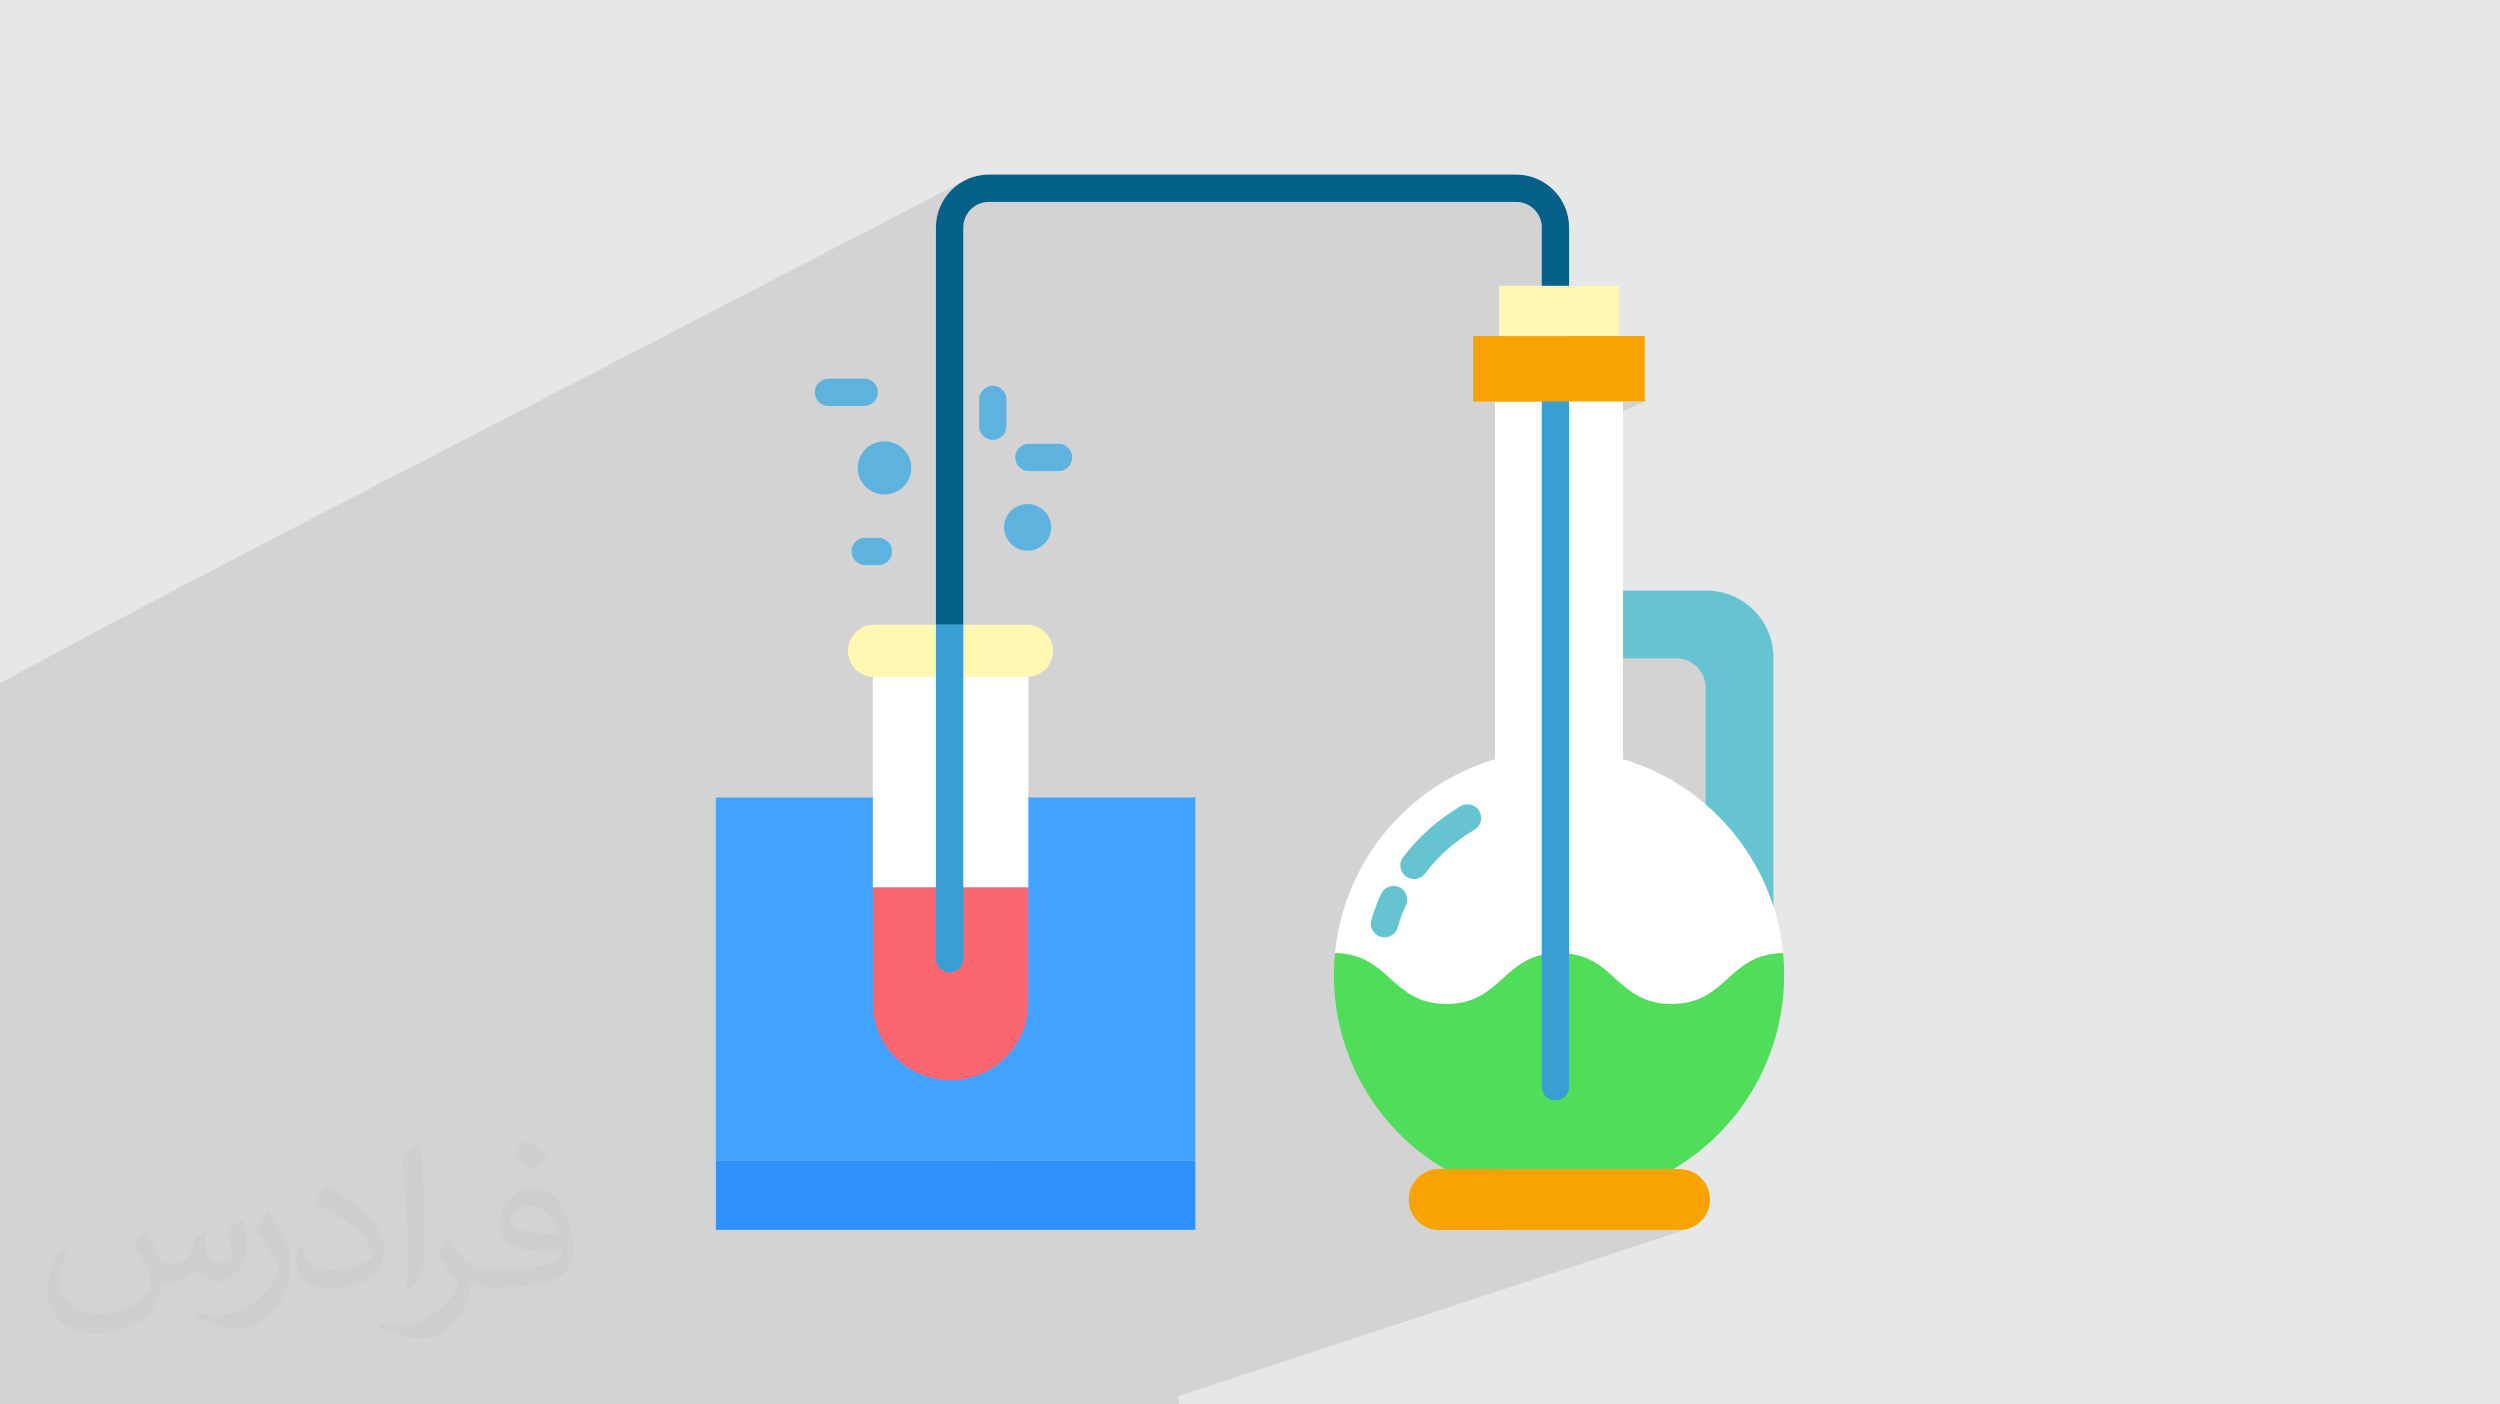
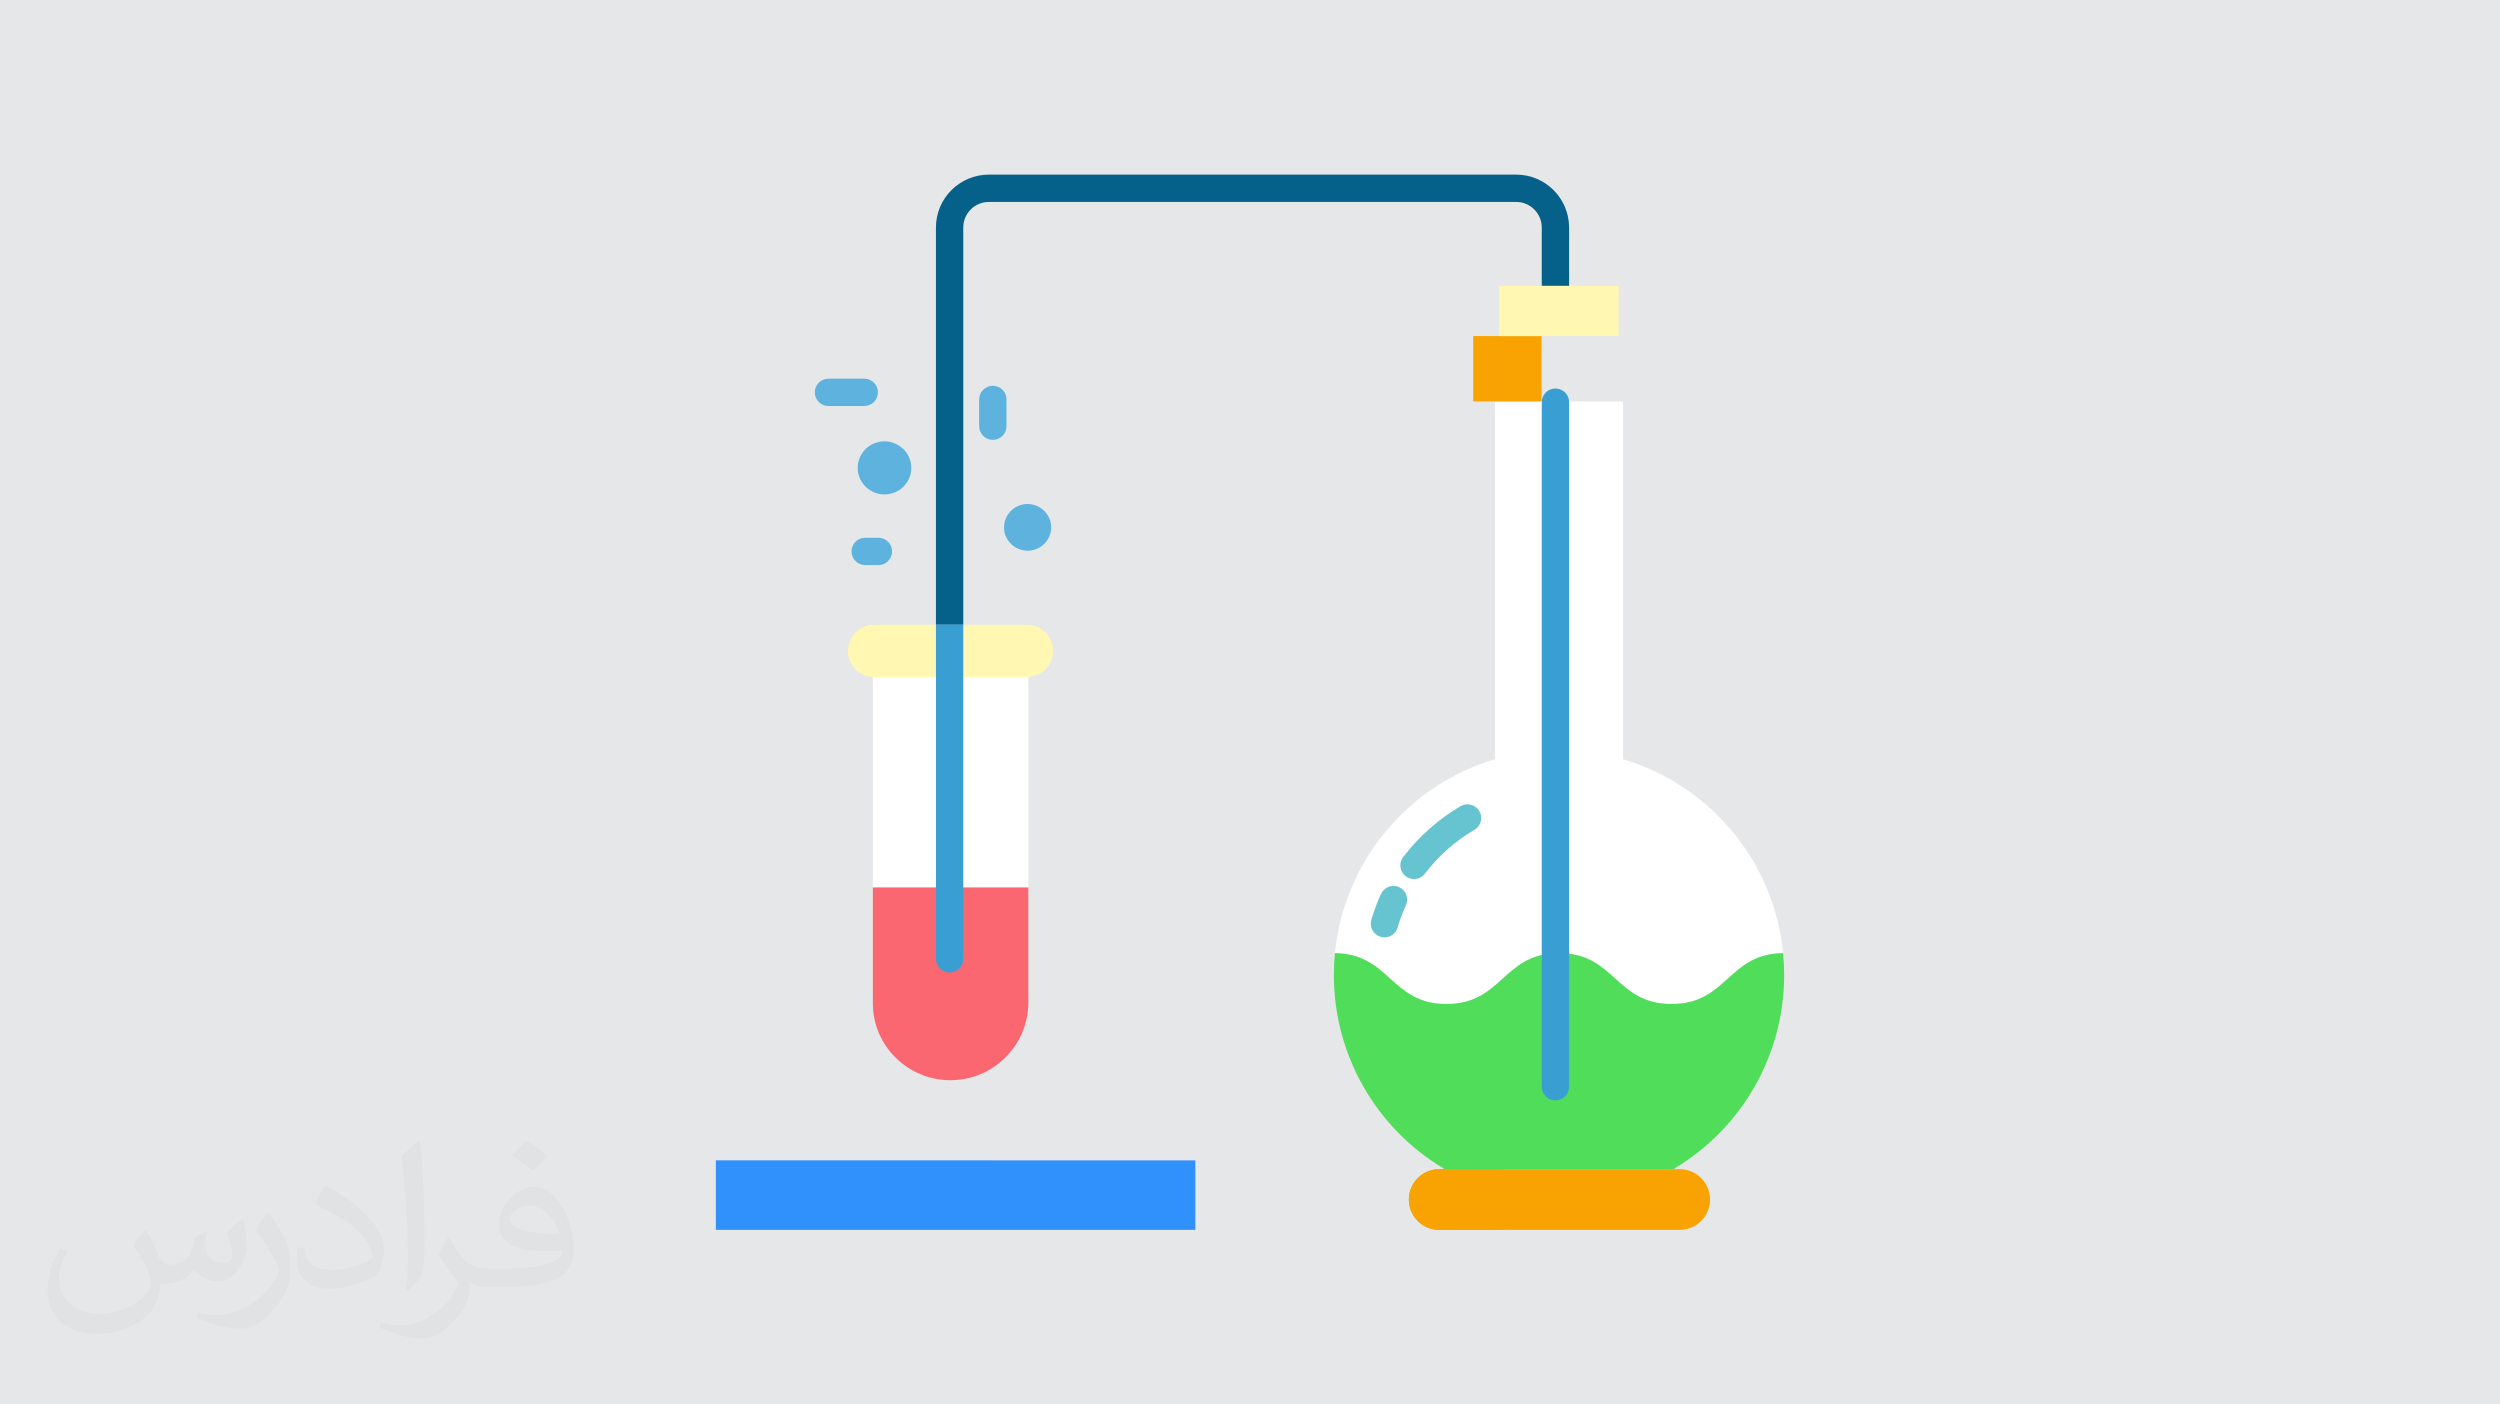
<svg xmlns="http://www.w3.org/2000/svg" xml:space="preserve" width="94.192mm" height="52.917mm" version="1.0" style="shape-rendering:geometricPrecision; text-rendering:geometricPrecision; image-rendering:optimizeQuality; fill-rule:evenodd; clip-rule:evenodd" viewBox="0 0 9404.92 5283.66">
  <defs>
    <style type="text/css">
   
    .fil9 {fill:#FFF7B2;fill-rule:nonzero}
    .fil10 {fill:#66C3D0;fill-rule:nonzero}
    .fil14 {fill:#05608A;fill-rule:nonzero}
    .fil5 {fill:#3090FC;fill-rule:nonzero}
    .fil13 {fill:#399ED1;fill-rule:nonzero}
    .fil3 {fill:#43A2FF;fill-rule:nonzero}
    .fil11 {fill:#50DD5A;fill-rule:nonzero}
    .fil6 {fill:#5DB3DE;fill-rule:nonzero}
    .fil12 {fill:#E5F5FD;fill-rule:nonzero}
    .fil4 {fill:#F9A302;fill-rule:nonzero}
    .fil7 {fill:#FB6771;fill-rule:nonzero}
    .fil8 {fill:white;fill-rule:nonzero}
    .fil2 {fill:#373435;fill-opacity:0.031}
    .fil1 {fill:#2B2A29;fill-opacity:0.102}
    .fil0 {fill:#E6E7E8}
   
  </style>
  </defs>
  <g id="Layer_x0020_1">
    <polygon class="fil0" points="-0,0 9404.92,0 9404.92,5283.66 -0,5283.66 " />
-     <path class="fil1" d="M-0 3289.77l0 -95.16 0 -315.35 0 -99.29 0 -209.93c719.17,-390.12 1447.68,-760.23 2174.16,-1136.85l1451.04 -752.25 -16.41 9.96 -15.32 11.46 -14.14 12.84 -12.84 14.14 -11.46 15.32 -9.97 16.41 -8.39 17.39 -6.7 18.28 -4.92 19.06 -3.03 19.76 -0.75 14.59 161.31 -82.89 18.05 -5.62 19.38 -1.97 1983.83 0 19.38 1.97 18.05 5.62 16.34 8.88 14.24 11.75 11.75 14.24 8.88 16.35 5.62 18.05 1.97 19.38 0 213.78 1.04 10.35 3 9.66 4.74 8.74 6.28 7.61 7.61 6.27 8.73 4.74 9.66 3 10.35 1.05 10.35 -1.05 9.66 -3 -230.87 106.33 0 40.79 257.03 0 191.66 0 -544.57 245.98 79.43 0 107.92 0 99.38 -44.58 -8.74 4.74 -7.61 6.27 -6.27 7.61 -4.74 8.74 -3 9.65 -0.77 7.58 387.4 0 -387.68 171.09 0 668.05 0 1243.29 0.36 -0.09 15.99 -3.1 16.97 -2.21 18.04 -1.24 1.64 -0.09 1.66 -0.07 1.66 -0.06 1.67 -0.04 1.69 -0.04 1.7 -0.02 1.72 -0.02 1.73 0 19.24 0.55 18.07 1.6 16.99 2.59 15.99 3.49 15.06 4.33 14.2 5.1 13.43 5.8 12.72 6.44 12.11 7 11.56 7.49 11.1 7.91 7.76 5.98 0.4 0.3 2.56 1.98 10.4 8.54 10.17 8.76 10.01 8.89 9.93 8.97 9.93 8.96 10.02 8.89 10.16 8.76 10.4 8.54 10.71 8.26 11.1 7.91 11.57 7.49 12.11 7 12.73 6.44 9.44 4.07 439.2 -158.57 14.81 -4.44 15.72 -3.62 16.69 -2.74 17.75 -1.79 18.88 -0.76 -166.37 59.97 -2.15 1.67 -10.3 8.51 -10.08 8.72 -9.94 8.84 -9.88 8.91 -9.88 8.9 -9.96 8.82 -10.12 8.68 -10.35 8.47 -10.67 8.18 -11.06 7.83 -11.52 7.42 -12.06 6.92 -12.67 6.37 -13.38 5.73 -587.36 210.49 0 118.15 1.05 10.35 3 9.66 4.74 8.73 6.27 7.61 7.61 6.28 8.74 4.74 9.66 3 10.33 1.05 0.02 -0.01 10.35 -1.05 9.66 -3 -420.15 147.67 15.56 115.04 204.48 -0.01 -0.05 0.02 627.74 0.01 -662.37 223.06 0.73 0.27 10.07 2.6 671.42 -225.96 0 0.01 -671.4 225.95 0.85 0.22 11.34 1.74 11.67 0.59 647.54 0 11.68 -0.59 11.34 -1.74 10.94 -2.82 -819.44 268.93 53.14 393.07 -53.14 -393.07 -1103.72 362.23 6.45 30.84 -100.43 0 -16.99 0 -116.68 0 -32.3 0 -2.64 0 -21.14 0 -428.71 0 -21.73 0 -7.46 0 -0.03 0 -17.91 0 -123.36 0 -246.02 0 -199.67 0 -17.25 0 -200.71 0 -6.71 0 -8.27 0 -17.43 0 -224.36 0 -21.35 0 -7.48 0 -0.03 0 -462.77 0 -0.15 0 -42.8 0 -94.67 0 -38.96 0 -0.16 0 -4.01 0 -377.81 0 -9.96 0 -0.02 0 -150.52 0 -0.15 0 -44.1 0 -78.15 0 -10.46 0 -32.84 0 -0.17 0 -143.28 0 -155.73 0 -89.15 0 -237.66 0 -33.95 0 -126.76 0 -139.56 0 -43.14 0 -32.5 0 -7.89 0 -16.25 0 -168.99 0 -54.95 0 0 -167.38 0 -17.79 0 -65.5 0 -109.03 0 -0.02c0,-617.94 0,-1016.22 0,-1634.17zm5466.88 1108.53l-15.56 -115.04 -120.55 42.38 8.89 7.26 21.9 16.72 22.51 16.07 23.11 15.37 23.7 14.67 0 2.58 36.01 0zm333.18 -2049.02l305.69 -127.51 0 129.39 313.7 -129.39 -313.7 129.39 0 125.75 200.24 0 11.28 0.57 10.95 1.68 10.57 2.72 10.13 3.71 9.65 4.64 9.1 5.53 8.49 6.35 7.84 7.12 7.12 7.84 6.35 8.49 5.53 9.1 4.64 9.65 3.7 10.13 2.72 10.56 1.67 10.95 0.57 11.27 0 438.24 11.04 9.65 10.86 9.83 10.68 9.99 10.5 10.17 10.32 10.35 10.12 10.51 9.94 10.68 9.76 10.84 9.56 11 9.37 11.16 9.17 11.32 8.98 11.47 8.77 11.62 8.58 11.76 8.37 11.91 8.16 12.05 7.95 12.19 7.75 12.33 7.53 12.45 7.33 12.59 7.1 12.71 6.89 12.84 6.67 12.96 6.45 13.08 6.23 13.19 6 13.3 5.77 13.42 5.55 13.52 5.31 13.63 5.09 13.73 4.85 13.83 4.61 13.91 0.03 -0.01 -0.03 0.02 -638.45 234.38m0 0l638.45 -234.38 0 -0.01m-252.12 -1187.72l854.85 3061.88 -854.85 -3061.88z" />
    <path class="fil2" d="M548.54 4627.69c17.95,27.21 29.6,53.36 40.96,82.43 8.45,16.91 12.93,48.09 52.57,48.09 11.61,0 28.28,-3.42 43.06,-11.61 16.63,-8.73 29.32,-21.94 35.94,-42l15.85 -53.36 38.57 -19.02 2.64 2.64c-5.27,20.09 -6.59,39.36 -6.59,54.43 0,44.63 38.57,61.56 69.22,61.56 17.95,0 34.09,-8.73 34.09,-25.11 0,-21.13 -8.98,-57.06 -20.62,-89.29 17.95,-17.95 35.94,-35.94 56.53,-50.47l3.17 1.6c8.98,38.04 14,75.56 14,100.66 0,24.57 -10.83,51.79 -19.81,69.49 -18.49,34.87 -51.25,62.62 -90.87,62.62 -30.1,0 -63.65,-15.07 -86.66,-43.06l-1.32 0c-21.66,26.96 -55.22,51.25 -108.86,51.25l-16.63 0c-2.64,35.41 -10.29,60.49 -21.94,82.95 -31.95,62.34 -126.81,106.47 -216.1,106.47 -124.17,0 -186.51,-71.59 -186.51,-166.96 0,-58.91 19.27,-113.6 48.88,-152.42l24.29 10.04c-18.49,35.41 -30.91,68.68 -30.91,101.45 0,89.29 72.66,131.83 156.4,131.83 77.68,0 173.83,-49.41 191.28,-106.72 -6.59,-62.62 -30.1,-91.93 -66.04,-148.99 10.83,-19.02 24.83,-38.04 42.28,-58.38l3.17 0 0 0 0 0 -0.02 -0.09zm1432.13 -336.04c26.15,16.39 51.79,35.66 76.87,57.85 -14,19.81 -31.45,37.79 -53.11,53.64 -25.11,-20.34 -50.19,-37.79 -75.84,-56.27 17.42,-19.55 34.62,-38.29 52.04,-55.22l0 0 0 0 0 0 0 0 0 0 0.03 0zm13.47 244.11c-42.28,0 -76.87,27.75 -76.87,48.34 0,44.13 84.53,57.85 185.72,57.31 -12.68,-51.79 -57.06,-105.68 -108.86,-105.68l0.01 0.03zm-94.86 236.19c54.96,0 103.04,-1.6 139.74,-10.83 40.96,-10.29 75.56,-30.91 75.56,-45.17 0,-3.7 0,-8.19 -1.32,-11.89 -22.98,2.11 -49.41,2.11 -72.38,2.11 -74.49,0 -131.55,-16.91 -154.02,-58.66 -5.55,-11.61 -9.51,-24.57 -9.51,-39.36 0,-40.43 17.42,-79.79 48.09,-107 25.61,-22.45 53.89,-36.44 82.67,-36.44 52.04,0 93.51,41.75 122.57,107.54 15.85,35.94 26.68,77.4 26.68,129.72 0,34.87 -9.51,64.19 -31.17,85.85 -40.43,39.11 -114.92,53.89 -229.04,53.89l-51.79 0 0 0 -13.47 0c-28.28,0 -48.62,-5.02 -64.72,-17.42l-2.64 0c0.79,6.59 1.32,12.93 1.32,19.02 0,25.61 -8.45,58.38 -25.61,84.53 -50.72,75.3 -105.68,108.04 -153.24,108.04 -48.09,0 -107,-18.49 -160.11,-42.54l9.51 -18.49c17.17,7.13 40.96,11.89 73.7,11.89 85.85,0 198.66,-82.43 212.66,-163 -3.17,-6.59 -8.98,-15.32 -17.17,-24.57 -25.11,-29.85 -40.96,-54.68 -55.75,-80.83 12.68,-25.11 24.29,-45.17 35.13,-63.4l4.49 -0.53c36.72,74.77 69.99,117.55 144.23,117.55l11.61 0 0 0 53.89 0 0 0 0 0 0 0 0 0 0 0 0.09 0.01zm-371.98 79c6.34,-34.34 6.87,-72.91 6.87,-108.86l0 -53.36c0,-99.6 -12.68,-244.36 -22.98,-338.68 17.95,-19.27 43.06,-42 62.87,-57.31l5.81 1.6c13.47,118.62 16.63,256 16.63,383.06 0,33.3 -1.32,65.79 -4.49,89.55 -1.85,30.1 -19.27,52.83 -56.53,87.7l-8.19 -3.7zm-382.8 -157.19c1.85,46.77 24.83,83.49 105.15,83.49 49.93,0 92.19,-12.93 138.96,-35.13 8.45,-3.7 12.93,-8.73 12.93,-12.93 0,-29.32 -22.45,-68.15 -60.23,-103.55 -36.72,-33.3 -85.34,-62.62 -130.76,-82.18 -15.6,-6.59 -20.62,-13.47 -20.62,-20.09 0,-13.47 17.95,-41.75 32.77,-62.09l5.02 -0.53c52.04,27.21 110.17,67.64 153.24,112.53 39.11,41.47 63.4,83.49 63.4,129.19 0,33.81 -10.29,65.51 -26.96,95.11 -57.06,28.79 -117.83,50.72 -178.06,50.72 -73.17,0 -123.1,-34.34 -123.1,-114.92 0,-8.73 0,-22.19 3.17,-39.64l25.11 0 0 0 0 0 0 0 0 0 0 0 -0.02 0zm-132.37 -132.9l45.45 73.45c16.63,27.21 32.23,56.81 32.23,103.55l0 59.7c0,48.34 -30.91,100.13 -80.83,151.38 -39.11,34.62 -73.7,49.41 -105.68,49.41 -47.55,0 -101.98,-14.79 -164.85,-41.75l7.13 -18.49c19.81,5.27 42.79,9.77 71.06,9.77 90.36,-0.53 182.8,-66.57 225.08,-147.15 5.02,-9.26 6.87,-17.95 6.87,-24.04 0,-9.26 -5.02,-19.55 -8.98,-28.79 -22.98,-43.31 -48.62,-82.95 -76.87,-119.68 14.79,-23.25 29.6,-45.7 45.7,-67.9l3.7 0.53 0 0 0 0 0 0 0 0 0 0 -0.02 0.01z" />
    <g id="_2169174865472">
-       <polygon class="fil3" points="4496.66,3000.06 2693.26,3000.23 2693,3000.23 2693,4365.05 4496.92,4365.4 4496.92,3000.06 " />
      <path class="fil4" d="M6318.91 4398.3l-904.57 0c-63.08,-0.01 -114.25,51.15 -114.25,114.25 0,63.08 51.16,114.25 114.25,114.25l904.57 0c63.08,0 114.25,-51.16 114.25,-114.25 0,-63.09 -51.16,-114.26 -114.25,-114.26l0 0.01z" />
      <polygon class="fil5" points="4496.92,4365.4 4496.92,4626.8 2693,4626.8 2693,4365.05 " />
      <path class="fil6" d="M3948.68 1952.49c3.83,9.99 5.81,20.66 5.81,31.37 0,36.55 -22.72,69.29 -56.96,82.07 -10.12,3.86 -20.91,5.86 -31.76,5.86 -36.6,0 -69.48,-22.43 -82.87,-56.49 -3.82,-10 -5.81,-20.68 -5.81,-31.39 0,-36.55 22.73,-69.29 56.96,-82.05 10.11,-3.84 20.89,-5.84 31.72,-5.84 36.6,0 69.51,22.41 82.91,56.47l0 0z" />
      <path class="fil6" d="M3421.6 1724.51c4.37,11.38 6.63,23.49 6.63,35.69 0,41.55 -25.87,78.72 -64.81,93.18 -11.48,4.36 -23.71,6.63 -36.03,6.63 -41.61,0 -78.99,-25.49 -94.2,-64.21 -4.35,-11.34 -6.59,-23.44 -6.59,-35.61 0,-41.55 25.84,-78.74 64.77,-93.24 11.49,-4.39 23.72,-6.65 36.05,-6.65 41.61,0 78.98,25.48 94.18,64.21l0 0z" />
      <path class="fil7" d="M3283.66 3337.97l0 436.44c0,0.08 0,0.14 0,0.22 0,76.81 30.87,150.48 85.66,204.29 54.87,54.28 128.96,84.73 206.14,84.73 160.36,0 290.94,-128.94 293.02,-289.26l0 -436.44 -584.81 0.02z" />
      <path class="fil8" d="M3863.43 2546.74l-574.72 0c-1.72,0 -3.42,0 -5.05,-0.08l0 791.3 584.82 0 0 -791.31c-1.63,0.09 -3.34,0.09 -5.05,0.09l0 0z" />
      <path class="fil9" d="M3863.43 2350.37l-574.72 0c-54.18,0.07 -98.08,44.03 -98.08,98.21 0,52.22 40.89,95.34 93.03,98.08 1.64,0.08 3.34,0.08 5.06,0.08l574.71 0c1.71,0 3.42,0 5.05,-0.08 52.14,-2.75 93.03,-45.86 93.03,-98.08 0,-54.18 -43.9,-98.14 -98.08,-98.21l0 0z" />
      <path class="fil8" d="M6671.56 3409.51c-85.67,-266.36 -297.63,-473.54 -565.76,-553.35l0 -1345.97 -481.63 -0.04 0 1345.97c-330.16,98.16 -568.44,386.64 -602.18,729.58 207.68,2.4 209.04,191.31 419.46,191.31 207.09,0 211.63,-183.17 409.97,-191.06 4.36,-0.25 8.82,-0.34 13.45,-0.34 211.71,0 211.71,191.4 423.5,191.4 210.33,0 211.71,-188.91 419.46,-191.31 -5.65,-59.72 -17.84,-119.08 -36.25,-176.2l-0.03 0.02z" />
-       <path class="fil10" d="M6671.56 2473.83l0 935.67c-47.98,-149 -136.5,-282.15 -255.26,-384.04l0 -438.24c0.02,-60.9 -49.39,-110.3 -110.31,-110.31l-200.24 0 0 -255.14 313.67 0c0.01,0 0.03,0 0.03,0 139.22,0 252.09,112.84 252.12,252.05l0 0.01z" />
      <path class="fil11" d="M5851.46 3586c4.37,-0.26 8.83,-0.35 13.45,-0.35 211.71,0 211.71,191.4 423.5,191.4 210.34,0 211.71,-188.91 419.47,-191.31 2.66,27.16 3.99,54.72 4.02,82.67 0,0.11 0,0.21 0,0.32 0,298.04 -156.98,574.38 -412.85,727.01l0 2.58 -868.18 -0.02 0 -2.58c-255.9,-152.61 -412.87,-428.95 -412.87,-726.99 0,-0.11 0,-0.21 0,-0.31 0,-27.94 1.35,-55.5 4.02,-82.68 207.69,2.4 209.05,191.31 419.47,191.31 207.08,0 211.62,-183.17 409.96,-191.05z" />
      <path class="fil4" d="M5557.17 4512.59c0,-0.02 0,-0.05 0,-0.06 0,-63.08 51.12,-114.22 114.2,-114.24l-257.02 0.01c-63.08,-0.01 -114.25,51.15 -114.25,114.25 0,63.08 51.16,114.25 114.25,114.25l257.03 0c-63.07,-0.02 -114.2,-51.14 -114.21,-114.21z" />
      <polygon class="fil12" points="3283.66,3000.17 3540.69,3000.17 3540.69,3000.19 3283.66,3000.19 " />
      <path class="fil9" d="M3540.69 2546.74l0 -0.08c-52.14,-2.75 -93.03,-45.86 -93.03,-98.08 0,-54.18 43.9,-98.14 98.08,-98.21l-257.03 0c-54.18,0.07 -98.08,44.03 -98.08,98.21 0,52.22 40.89,95.34 93.03,98.08 1.64,0.08 3.34,0.08 5.06,0.08l251.97 0z" />
-       <path class="fil6" d="M3982.05 1772.34l-111.51 0c-28.39,0 -51.4,-23.03 -51.4,-51.41 0,-28.38 23.02,-51.4 51.4,-51.4l111.54 0c28.39,0 51.41,23.03 51.41,51.4 0,28.39 -23.03,51.41 -51.41,51.41l-0.03 0z" />
      <path class="fil6" d="M3251.32 1527.31l-134.73 0c-28.39,0 -51.41,-23.02 -51.41,-51.4 0,-28.39 23.03,-51.41 51.41,-51.41l134.73 0c28.39,0 51.4,23.03 51.4,51.41 0,28.39 -23.02,51.4 -51.4,51.4l0 0z" />
      <path class="fil6" d="M3304.61 2125.87l-49.8 0c-28.39,0 -51.4,-23.03 -51.4,-51.41 0,-28.38 23.02,-51.4 51.4,-51.4l49.8 0c28.39,0 51.4,23.03 51.4,51.4 0,28.39 -23.02,51.41 -51.4,51.41l0 0z" />
      <path class="fil6" d="M3734.97 1654.8c-28.39,0 -51.4,-23.02 -51.4,-51.4l0 -100.66c0,-28.39 23.02,-51.4 51.4,-51.4 28.39,0 51.41,23.02 51.41,51.4l0 100.65c0,28.4 -23.03,51.41 -51.41,51.41l0 0z" />
      <path class="fil13" d="M5851.47 4139.65c-28.39,-0.01 -51.41,-23.03 -51.41,-51.41l0 -2575.32c0,-28.38 23.03,-51.4 51.41,-51.4 28.39,0 51.4,23.03 51.4,51.41l0 2575.31c0,28.39 -23.02,51.4 -51.4,51.4l0 0.01z" />
      <path class="fil10" d="M5208.36 3526.43c-28.4,-0.04 -51.4,-23.08 -51.4,-51.47 0,-4.88 0.7,-9.75 2.06,-14.43 9.69,-33.18 21.83,-65.7 36.19,-97.07 8.25,-18.62 26.7,-30.65 47.06,-30.65 28.39,0 51.4,23.03 51.4,51.41 0,7.59 -1.69,15.11 -4.92,21.96 -12.25,26.87 -22.77,54.9 -31.06,83.31 -6.42,21.88 -26.5,36.93 -49.31,36.94l-0.01 0z" />
      <path class="fil10" d="M5319.33 3306.92c-28.37,-0.03 -51.35,-23.04 -51.35,-51.4 0,-11.22 3.68,-22.14 10.46,-31.07 58.91,-77.26 132.49,-142.53 216.28,-191.64 7.89,-4.55 16.86,-6.99 25.98,-6.99 28.4,0 51.43,23.03 51.43,51.42 0,18.26 -9.71,35.17 -25.46,44.39 -72.17,42.29 -135.61,98.5 -186.32,165 -9.7,12.77 -24.83,20.29 -40.89,20.29 -0.05,0 -0.1,0 -0.14,0l0 0z" />
-       <polygon class="fil4" points="5542.17,1264.17 6187.74,1264.17 6187.74,1510.14 5542.17,1510.14 " />
      <polygon class="fil4" points="5542.17,1264.17 5799.2,1264.17 5799.2,1510.14 5542.17,1510.14 " />
      <path class="fil14" d="M5703.84 656.87l-1983.8 0c-109.88,0.09 -198.97,89.16 -199.07,199.04l0 1494.48 102.81 -0.01 0 -1494.47c0.05,-53.11 43.11,-96.18 96.22,-96.23l1983.83 0c53.11,0.05 96.17,43.12 96.22,96.23l0 213.78c-0.01,28.39 23.02,51.41 51.4,51.41 28.39,0 51.4,-23.03 51.4,-51.4l0 -213.79c-0.09,-109.85 -89.16,-198.92 -199.02,-199.04l-0.01 0z" />
      <path class="fil13" d="M3520.98 3607.09c0,28.38 23.03,51.4 51.41,51.4 28.39,0 51.4,-23.03 51.4,-51.41l0 -1257.39 -102.81 0 0 1257.4z" />
      <polygon class="fil9" points="5640.61,1075.51 6089.3,1075.51 6089.3,1264.17 5640.61,1264.17 " />
      <polygon class="fil9" points="5640.61,1075.51 5897.64,1075.51 5897.64,1264.17 5640.61,1264.17 " />
    </g>
  </g>
</svg>